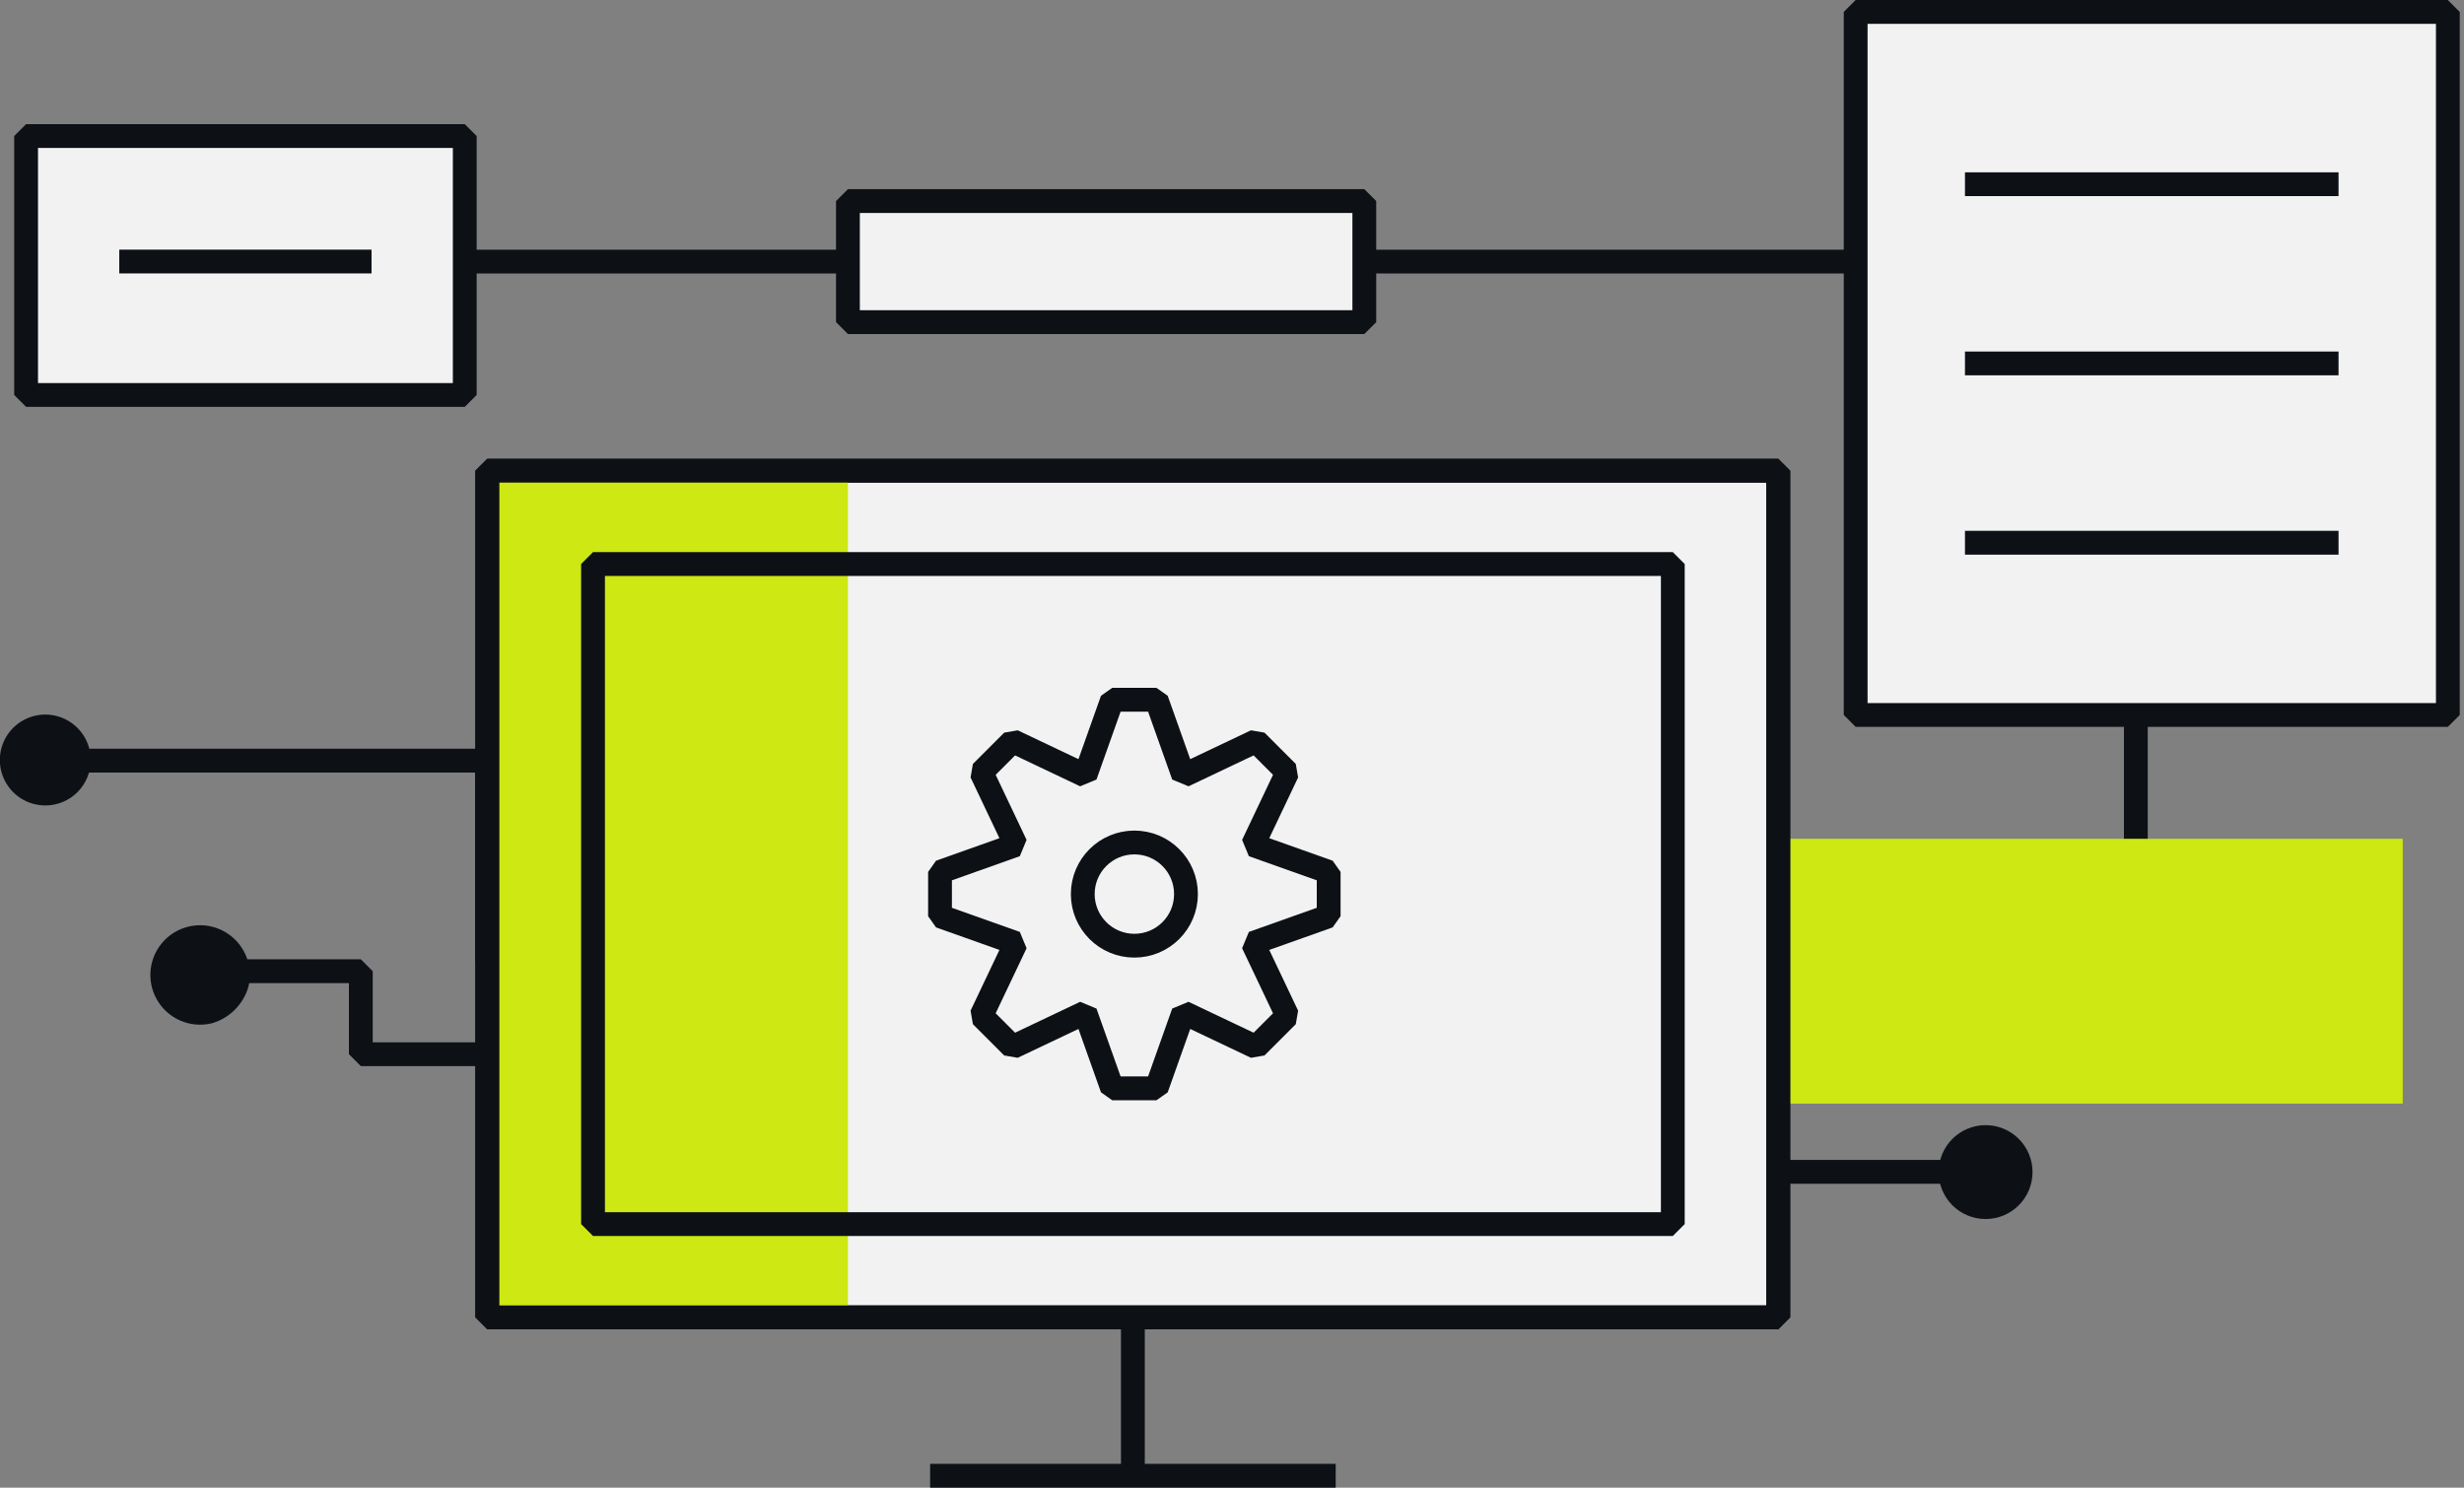
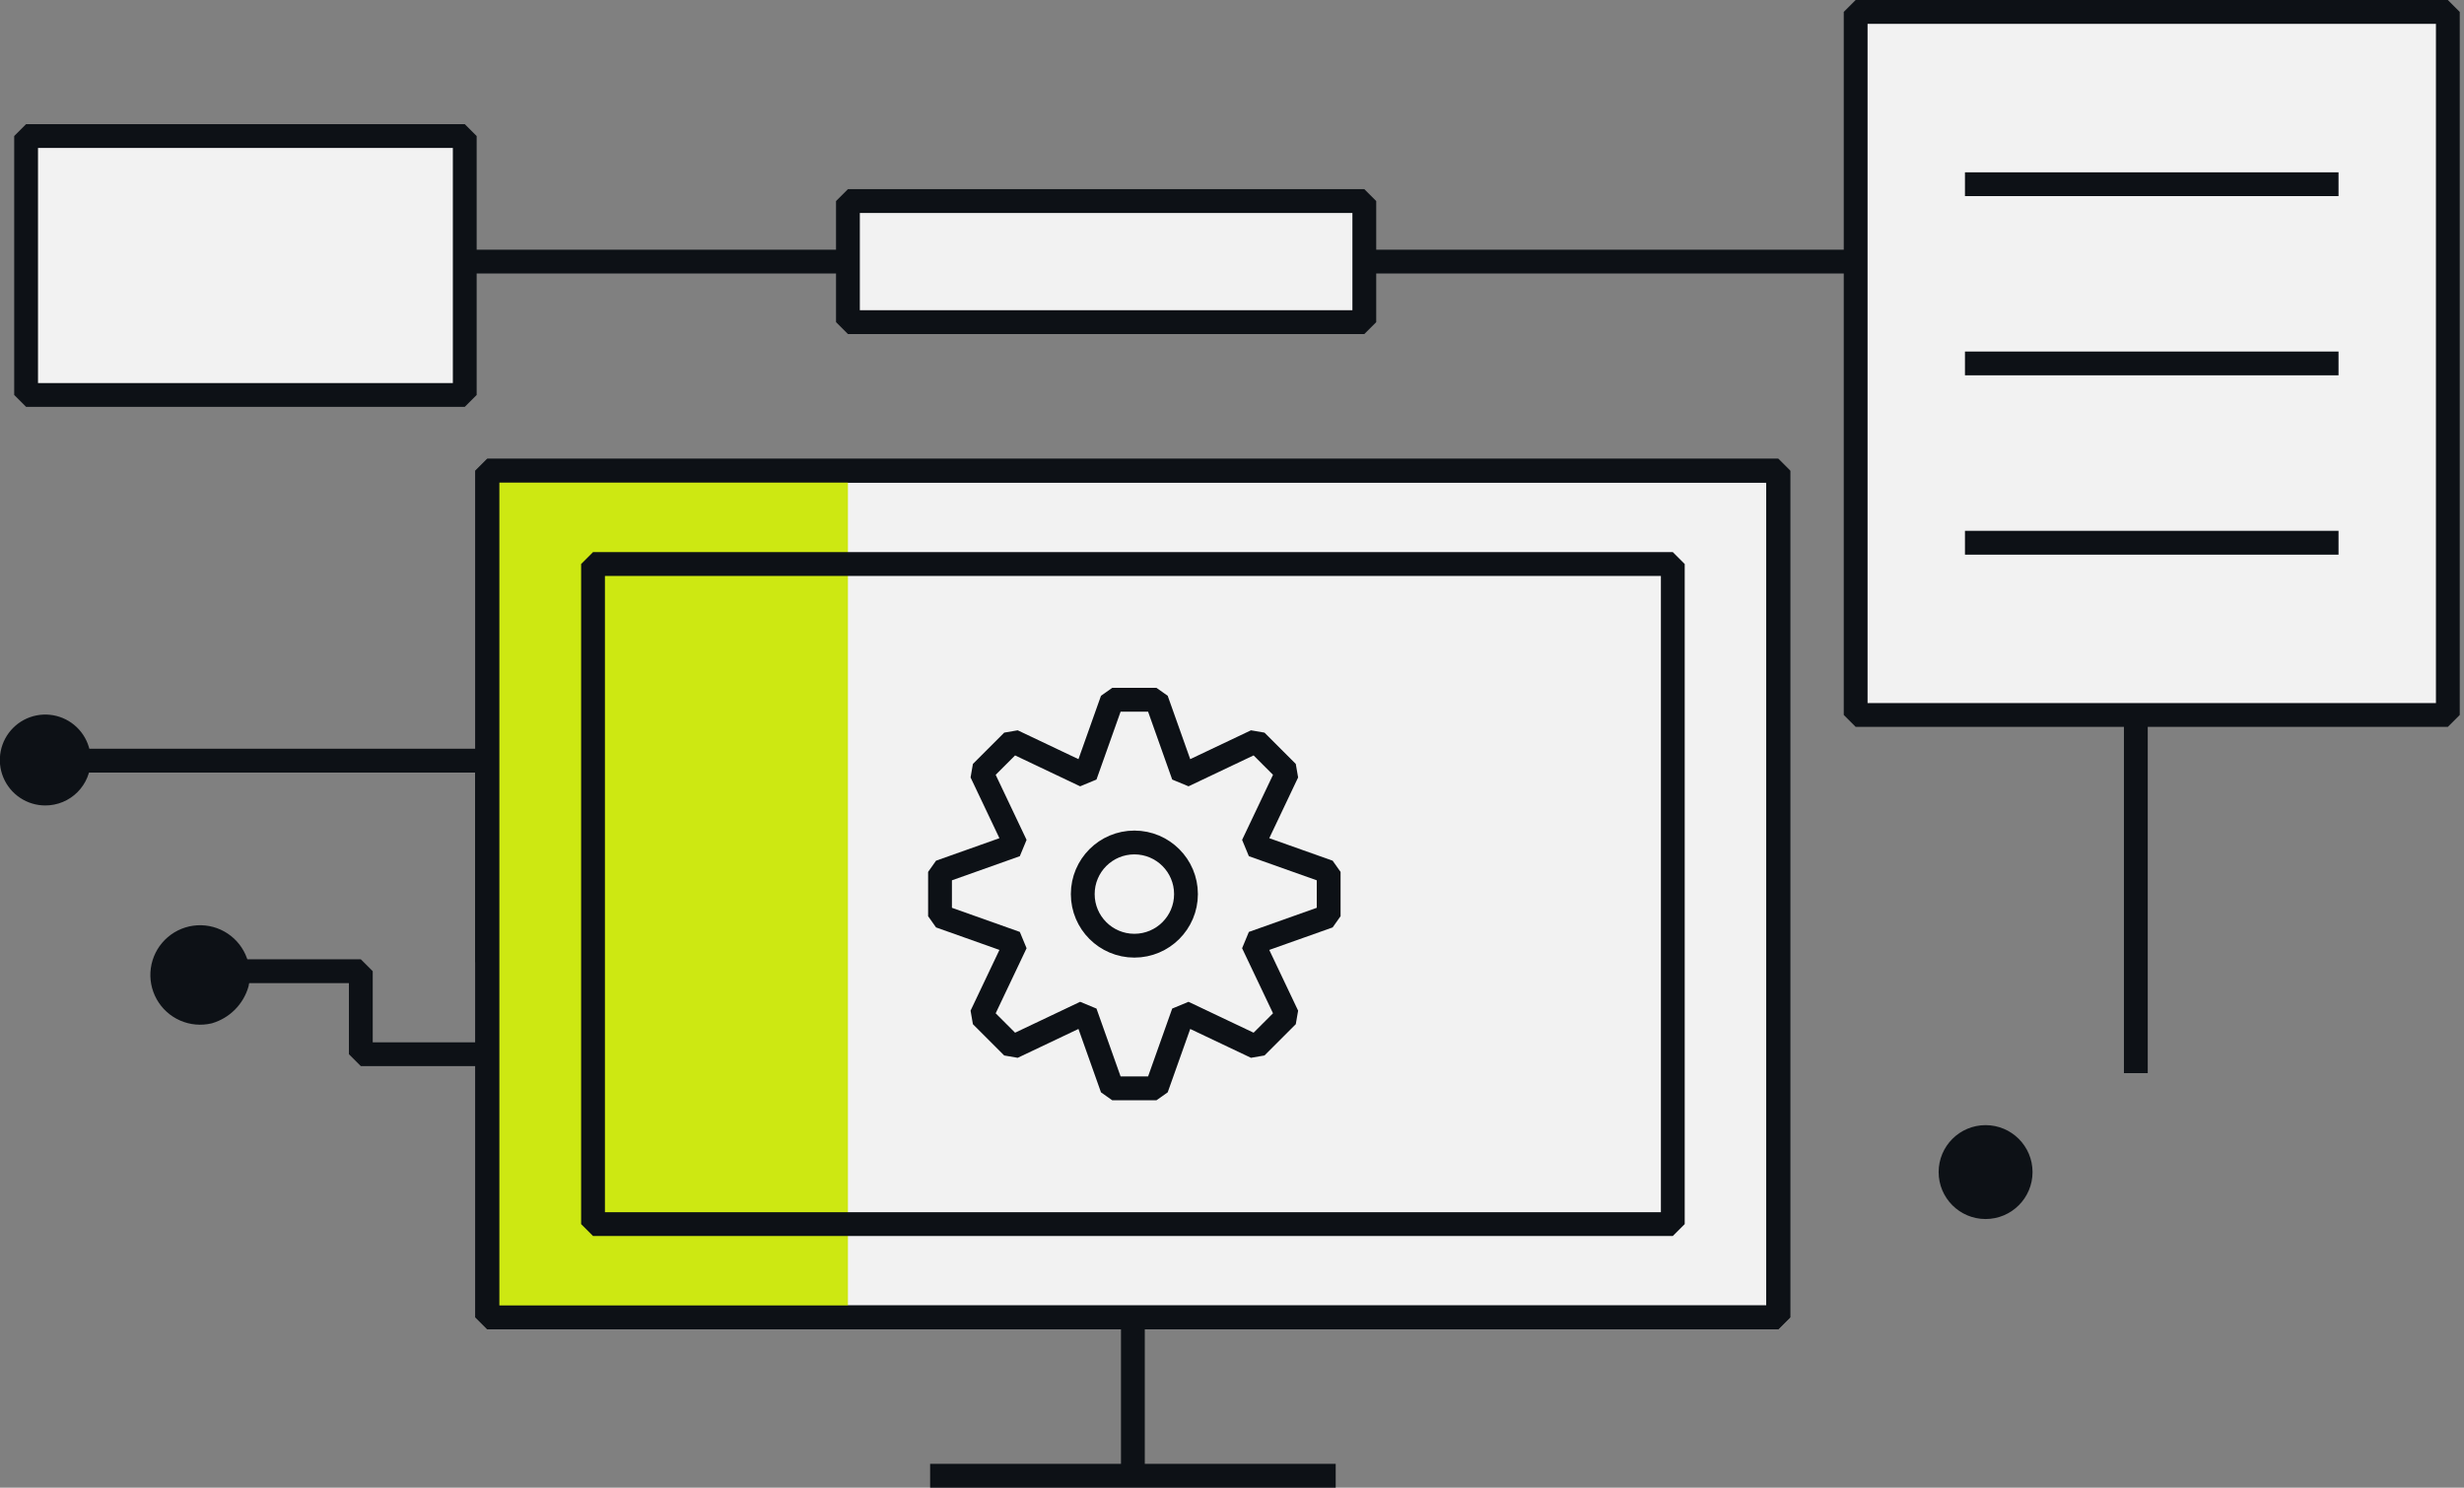
<svg xmlns="http://www.w3.org/2000/svg" width="414" height="250" viewBox="0 0 414 250" fill="none">
  <rect x="0" y="0" width="414" height="250" fill="#808080" stroke="none" />
  <g clip-path="url(#clip0_837_14163)">
    <path d="M108.041 177.158H60.625V163.209H36.591" stroke="#0D1116" stroke-width="4" stroke-miterlimit="1" />
    <path d="M112.197 161.635H81.844V127.828H8.271" stroke="#0D1116" stroke-width="4" stroke-miterlimit="1" />
-     <path d="M264.921 196.926H333.617" stroke="#0D1116" stroke-width="4" stroke-miterlimit="1" />
    <path d="M333.617 202.855C336.869 202.855 339.506 200.218 339.506 196.966C339.506 193.714 336.869 191.078 333.617 191.078C330.365 191.078 327.729 193.714 327.729 196.966C327.729 200.218 330.365 202.855 333.617 202.855Z" fill="#0D1116" stroke="#0D1116" stroke-width="4" stroke-miterlimit="1" />
    <path d="M7.621 133.356C6.505 133.358 5.414 133.029 4.486 132.411C3.557 131.792 2.833 130.912 2.405 129.882C1.976 128.852 1.863 127.718 2.08 126.624C2.296 125.53 2.832 124.524 3.62 123.735C4.408 122.946 5.413 122.407 6.507 122.189C7.601 121.971 8.735 122.082 9.766 122.508C10.796 122.935 11.678 123.657 12.298 124.585C12.918 125.512 13.248 126.602 13.248 127.718C13.25 128.458 13.105 129.191 12.823 129.875C12.541 130.559 12.126 131.18 11.604 131.704C11.081 132.228 10.46 132.643 9.777 132.927C9.093 133.21 8.36 133.356 7.621 133.356Z" fill="#0D1116" stroke="#0D1116" stroke-width="4" stroke-miterlimit="1" />
    <path d="M35.089 170.029C33.743 170.348 32.331 170.219 31.064 169.663C29.798 169.107 28.748 168.153 28.073 166.946C27.398 165.74 27.134 164.346 27.322 162.976C27.511 161.606 28.14 160.334 29.116 159.355C30.092 158.375 31.361 157.739 32.73 157.545C34.099 157.351 35.494 157.609 36.704 158.279C37.913 158.949 38.871 159.995 39.433 161.259C39.995 162.523 40.129 163.935 39.816 165.282C39.486 166.405 38.882 167.428 38.056 168.257C37.23 169.086 36.21 169.695 35.089 170.029Z" fill="#0D1116" stroke="#0D1116" stroke-width="4" stroke-miterlimit="1" />
    <path d="M37.623 43.961H358.862V180.342" stroke="#0D1116" stroke-width="4" stroke-miterlimit="1" />
-     <path d="M403.705 140.957H273.192V185.459H403.705V140.957Z" fill="#CDE812" />
    <path d="M411.286 2.002H311.787V120.147H411.286V2.002Z" fill="#F2F2F2" stroke="#0D1116" stroke-width="4" stroke-miterlimit="1" />
    <path d="M330.152 30.953H392.92" stroke="#0D1116" stroke-width="4" stroke-miterlimit="1" />
    <path d="M330.152 61.076H392.92" stroke="#0D1116" stroke-width="4" stroke-miterlimit="1" />
    <path d="M330.152 91.207H392.92" stroke="#0D1116" stroke-width="4" stroke-miterlimit="1" />
    <path d="M298.758 221.381V79.102H81.845V221.381H298.758Z" fill="#F2F2F2" stroke="#0D1116" stroke-width="4" stroke-miterlimit="1" />
    <path d="M142.469 79.111H81.894V221.391H142.469V79.111Z" fill="#CDE812" />
    <path d="M298.808 221.381V79.102H81.905V221.381H298.808Z" stroke="#0D1116" stroke-width="4" stroke-miterlimit="1" />
    <path d="M281.064 205.709V94.783H99.64V205.709H281.064Z" stroke="#0D1116" stroke-width="4" stroke-miterlimit="1" />
    <path d="M190.347 221.68V247.997" stroke="#0D1116" stroke-width="4" stroke-miterlimit="1" />
    <path d="M156.279 247.998H224.424" stroke="#0D1116" stroke-width="4" stroke-miterlimit="1" />
    <path d="M223.242 153.965L210.505 158.491L216.303 170.698L211.045 175.955L198.838 170.157L194.312 182.895H186.871L182.345 170.157L170.138 175.955L164.881 170.698L170.679 158.491L157.941 153.965V146.524L170.679 141.998L164.881 129.791L170.138 124.533L182.345 130.332L186.871 117.594H194.312L198.838 130.332L211.045 124.533L216.303 129.791L210.505 141.998L223.242 146.524V153.965Z" stroke="#0D1116" stroke-width="4" stroke-miterlimit="1" />
    <path d="M190.597 158.922C195.386 158.922 199.269 155.04 199.269 150.25C199.269 145.461 195.386 141.578 190.597 141.578C185.807 141.578 181.925 145.461 181.925 150.25C181.925 155.04 185.807 158.922 190.597 158.922Z" stroke="#0D1116" stroke-width="4" stroke-miterlimit="1" />
    <path d="M78.089 22.861H4.386V66.372H78.089V22.861Z" fill="#F2F2F2" />
    <path d="M78.089 22.861H4.386V66.372H78.089V22.861Z" stroke="#0D1116" stroke-width="4" stroke-miterlimit="1" />
-     <path d="M20.038 43.951H62.427" stroke="#0D1116" stroke-width="4" stroke-miterlimit="1" />
    <path d="M229.231 33.787H142.469V54.136H229.231V33.787Z" fill="#F2F2F2" stroke="#0D1116" stroke-width="4" stroke-miterlimit="1" />
  </g>
  <defs>
    <clipPath id="clip0_837_14163">
      <rect width="413.289" height="250" fill="white" />
    </clipPath>
  </defs>
</svg>